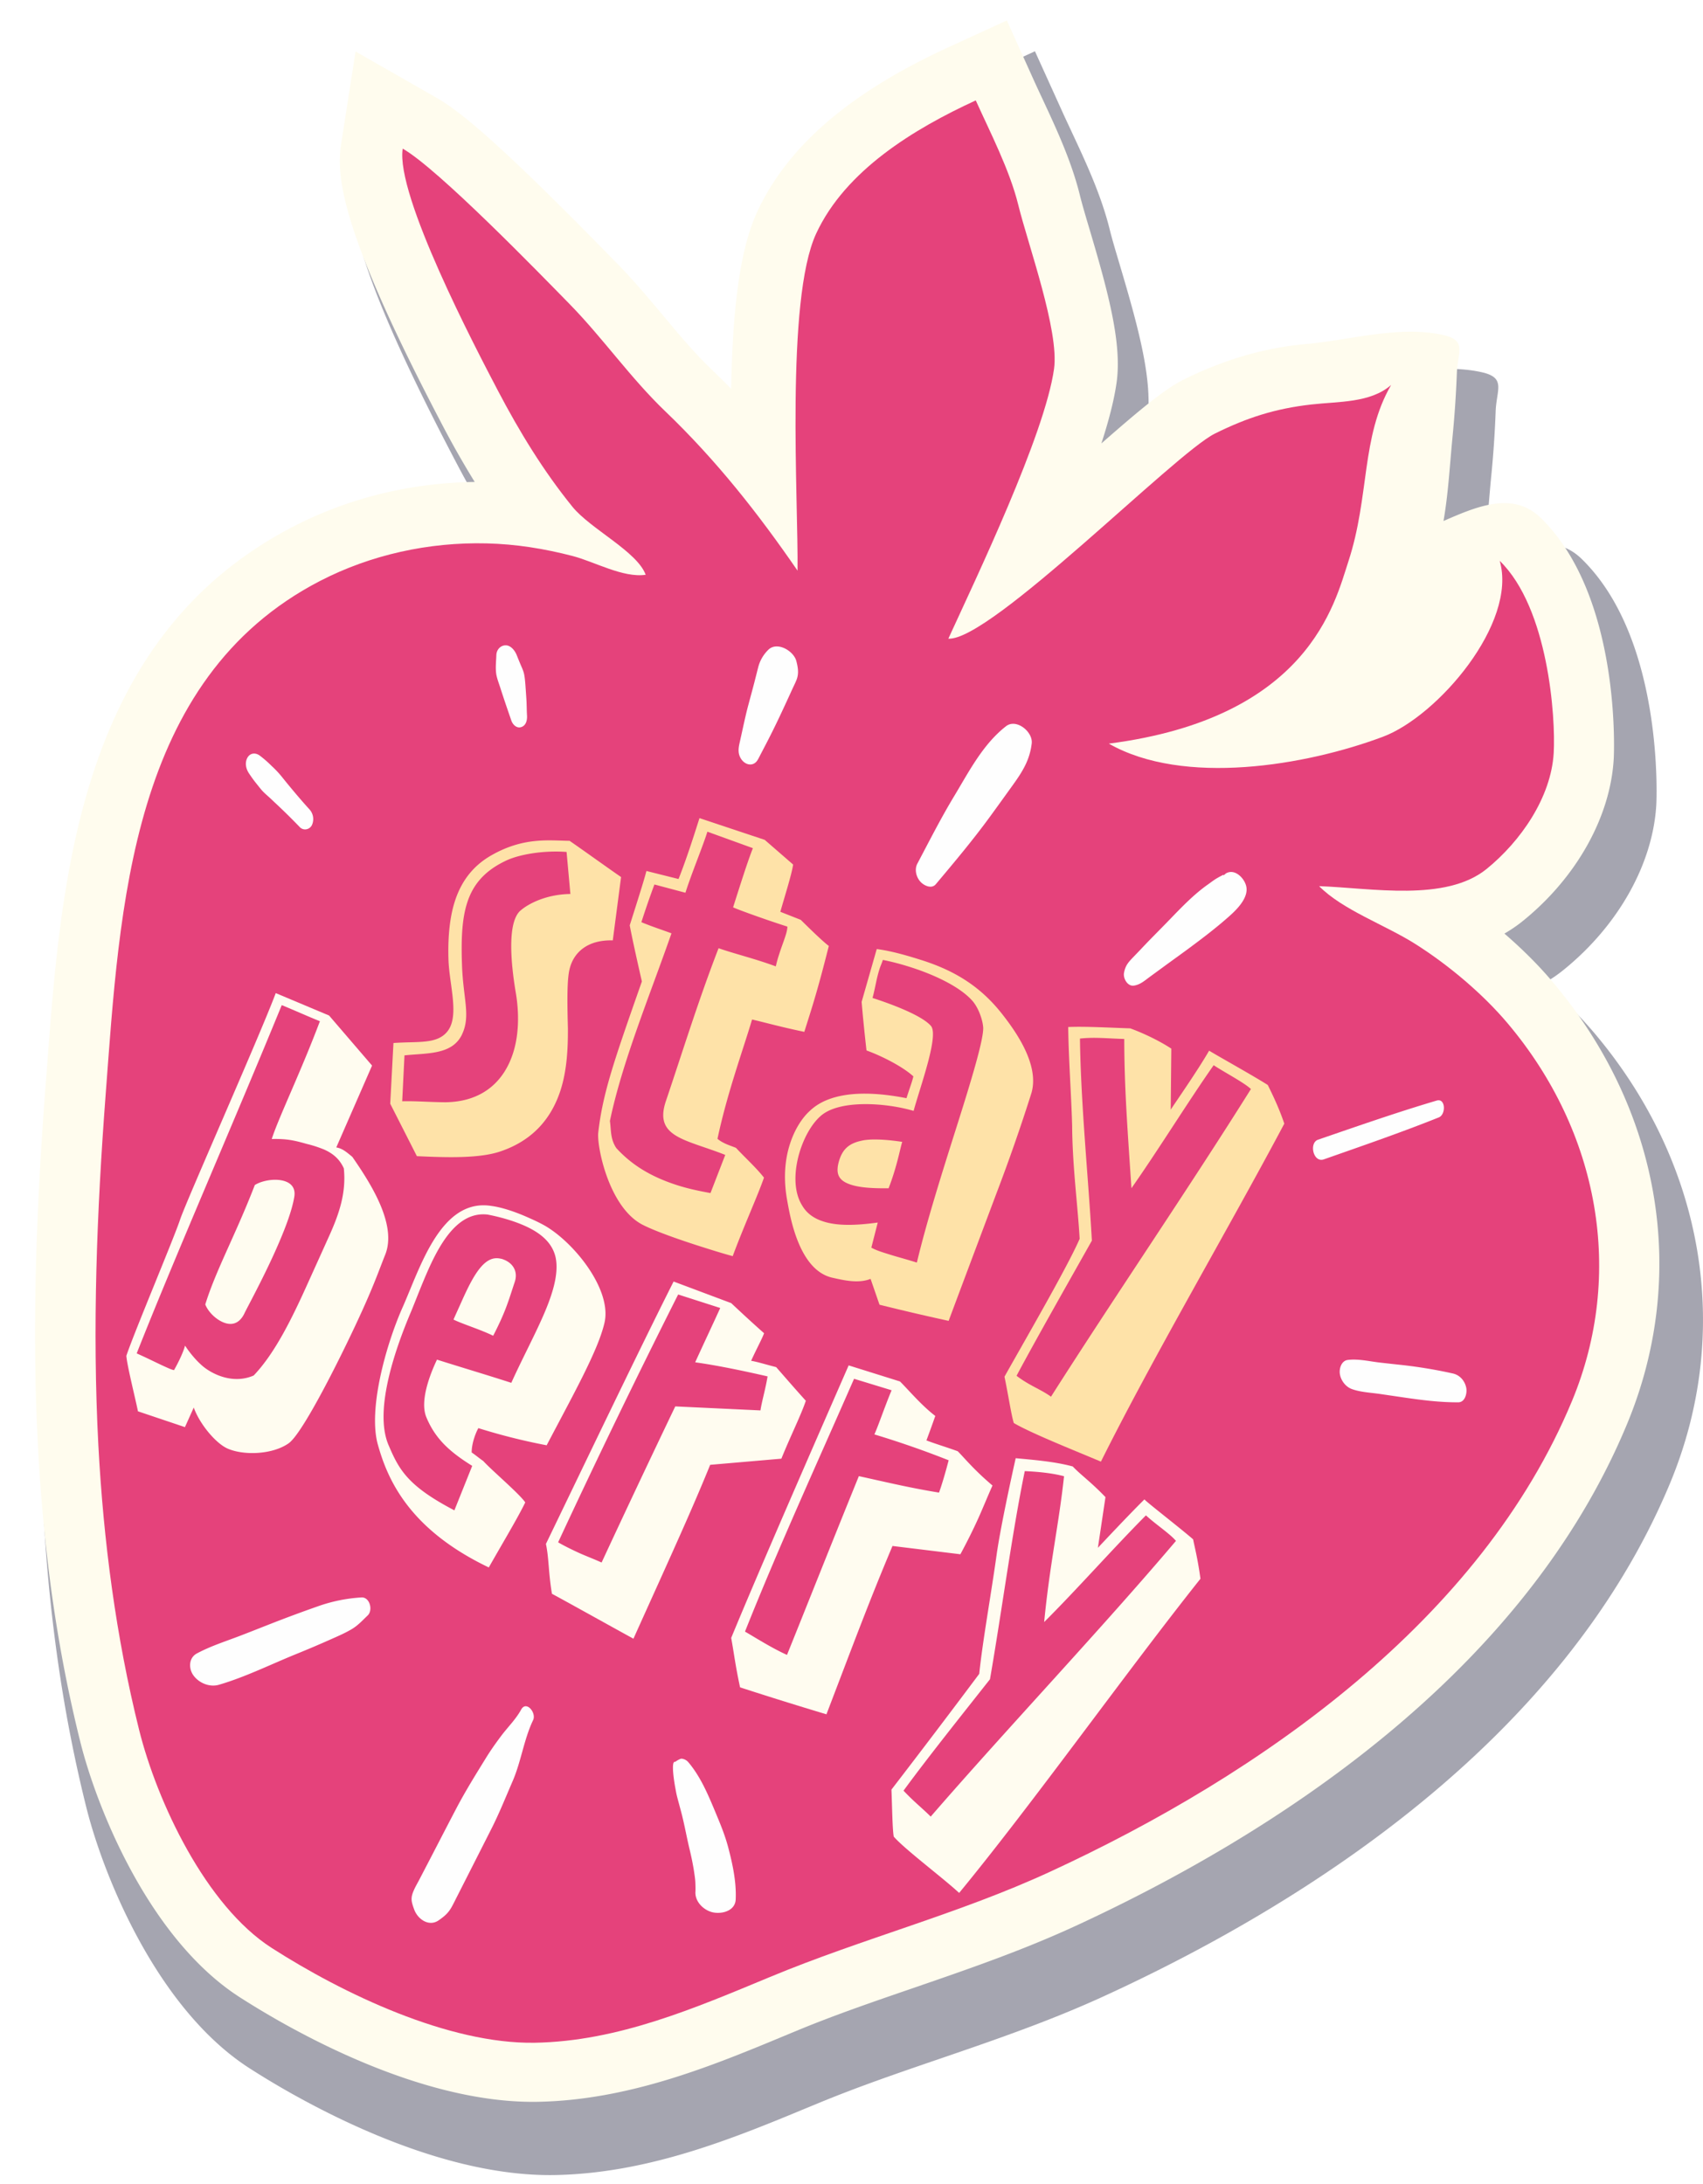
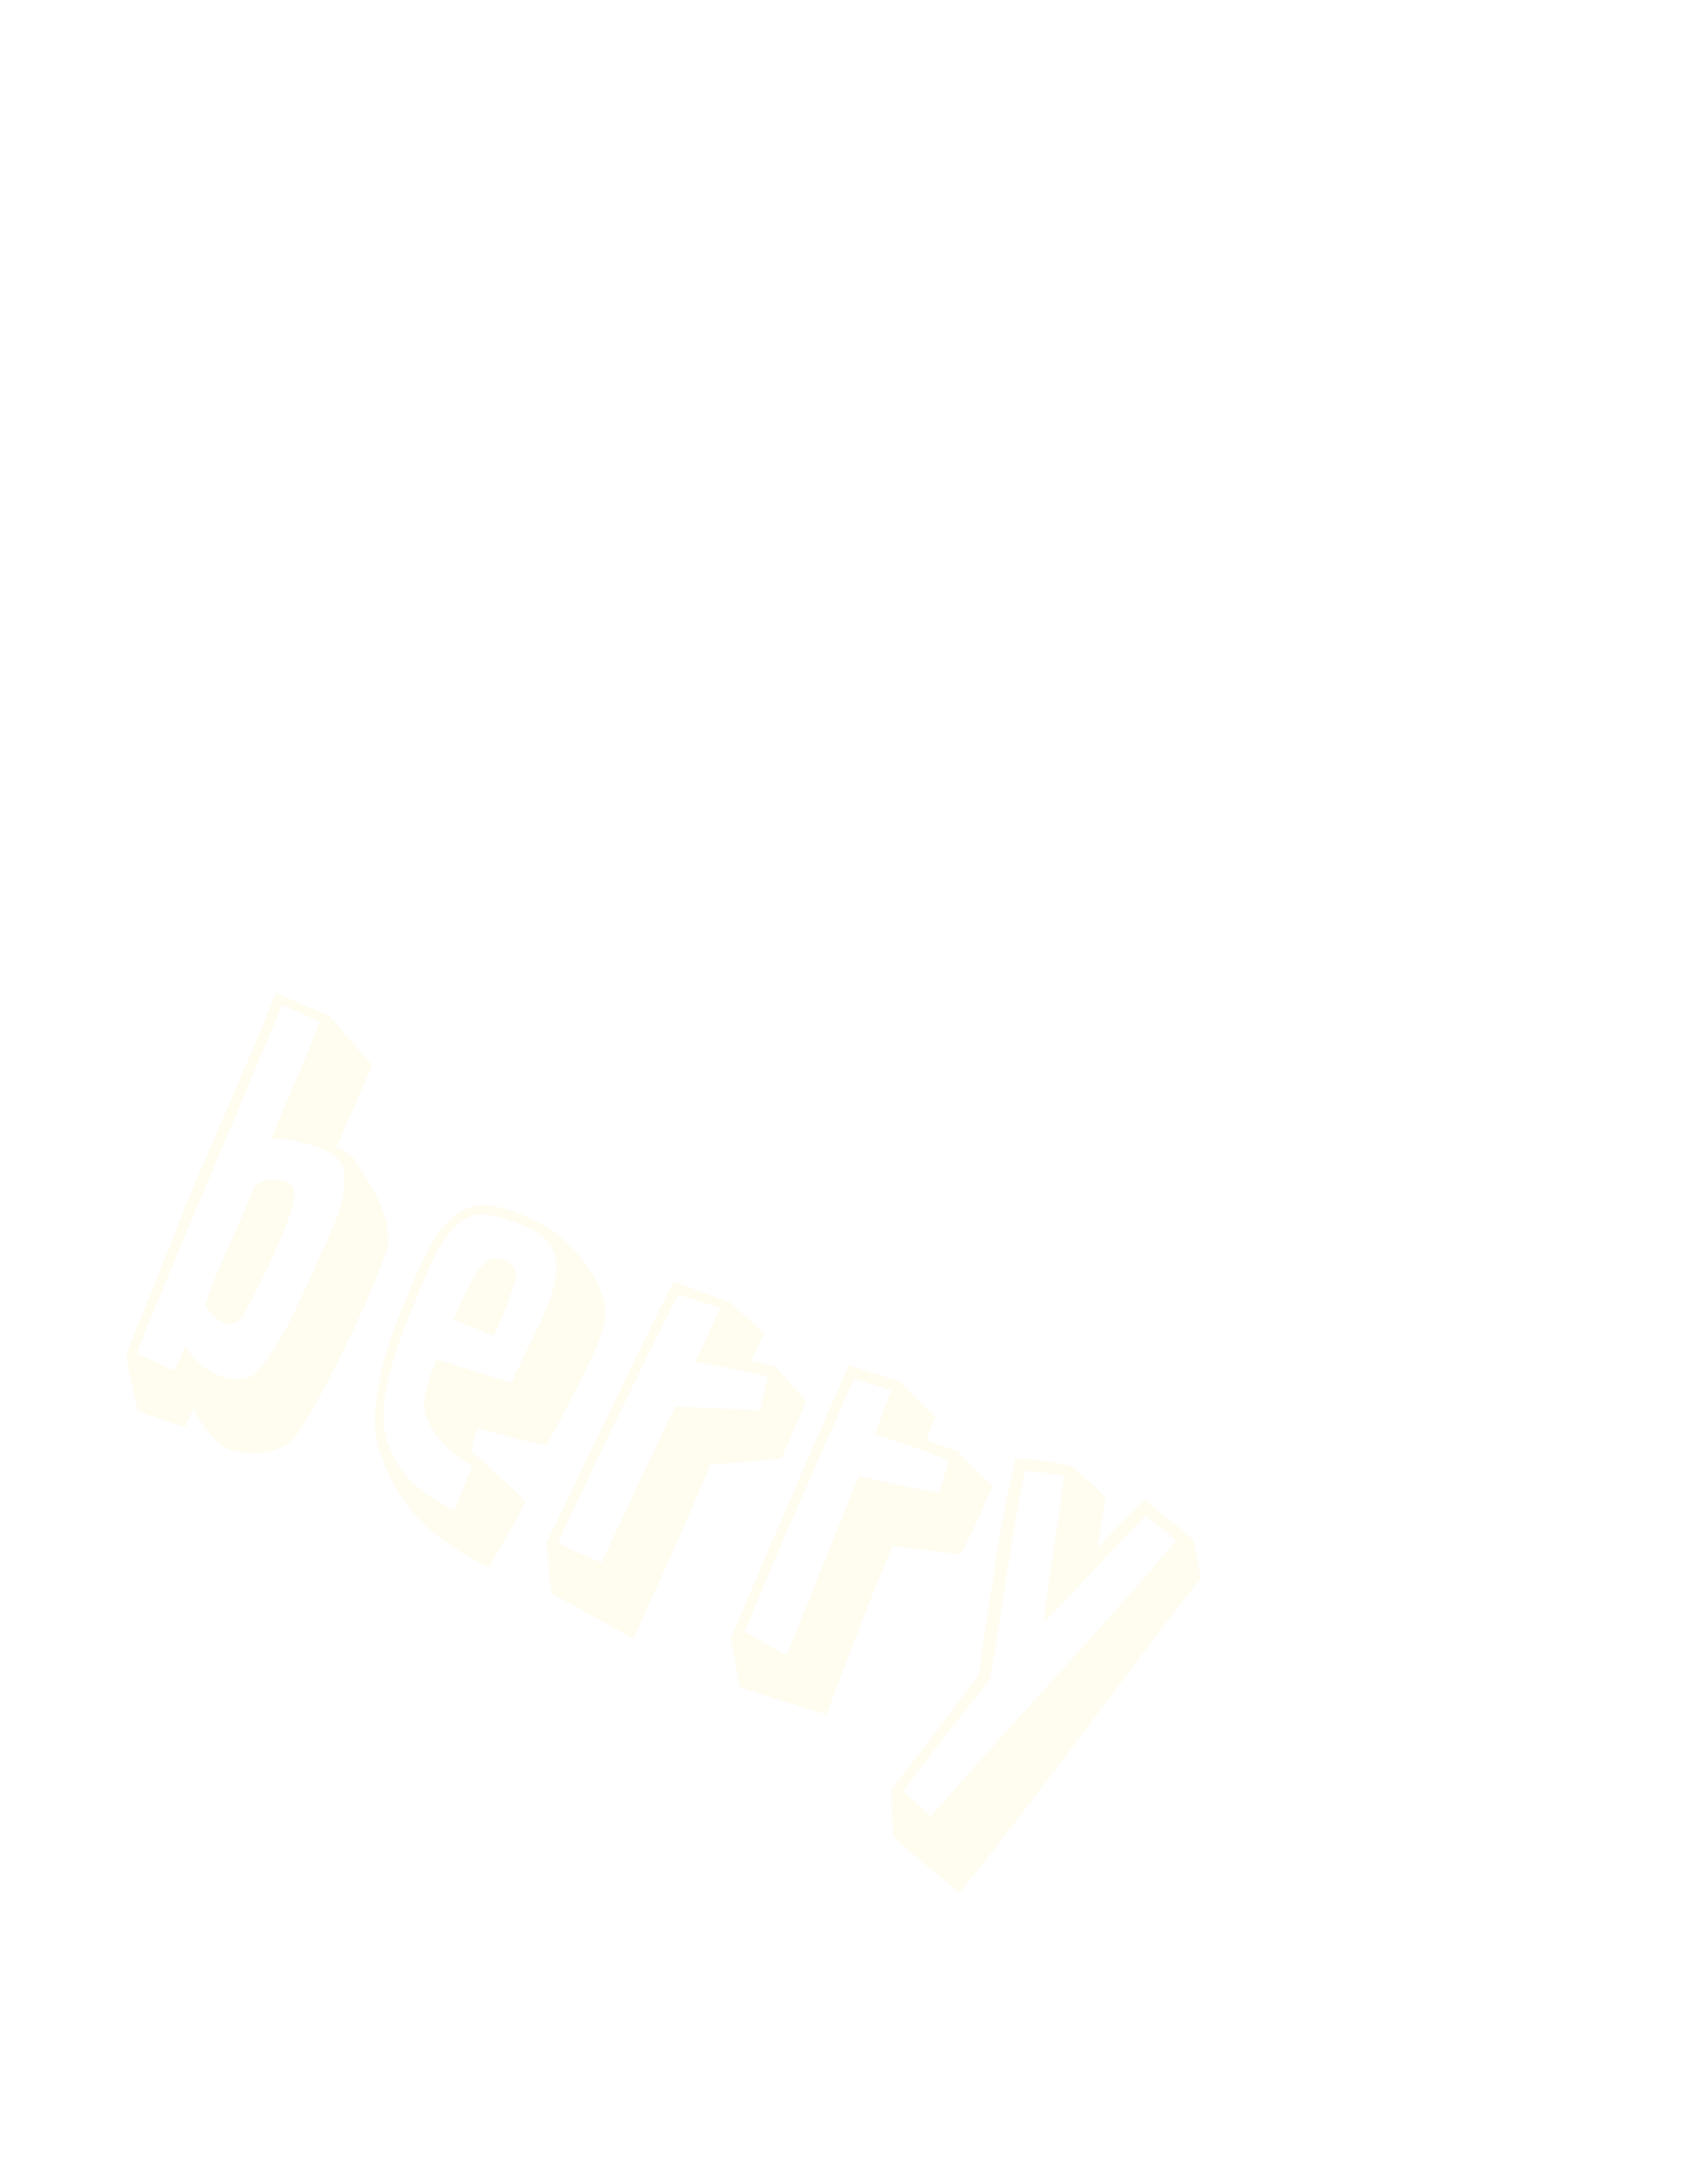
<svg xmlns="http://www.w3.org/2000/svg" fill="none" viewBox="0 0 85 109">
  <title>Stay Berry!</title>
  <g filter="url(#stay-berry-filter)">
-     <path fill-rule="evenodd" clip-rule="evenodd" d="M15.253 104.872a41.139 41.139 0 01-2.778-1.631c-4.61-2.945-7.3-9.571-8.164-13.025-1.164-4.655-1.871-9.567-2.162-15.013-.284-5.33-.164-11.107.373-18.182l.077-1.003c.732-9.817 1.643-22.029 12.58-27.676 2.823-1.454 6.017-2.236 9.287-2.278a47.712 47.712 0 01-1.65-2.892c-5.022-9.543-5.457-12.513-5.178-14.298l.74-4.733 4.173 2.378c1.49.848 4.059 3.195 8.867 8.089l.308.313c.876.889 1.645 1.808 2.392 2.698.816.97 1.585 1.887 2.417 2.683.35.333.696.673 1.035 1.02.071-3.82.392-6.995 1.335-9.021 1.547-3.332 4.728-6.063 9.725-8.354l3.026-1.388 1.372 3.027c.144.32.3.648.457.986.691 1.48 1.476 3.153 1.904 4.887.115.473.302 1.09.506 1.777.948 3.188 1.651 5.782 1.37 7.761-.127.895-.4 1.947-.776 3.105 2.033-1.774 3.256-2.78 4.194-3.244 1.968-.976 4.061-1.626 6.256-1.818 2.248-.197 4.77-.963 7.016-.462 1.233.276.734.875.696 1.956a52.286 52.286 0 01-.23 3.327c-.133 1.394-.213 2.833-.452 4.19 1.62-.701 3.533-1.554 4.963-.166 4.157 4.03 3.742 12.187 3.738 12.267-.166 2.96-1.896 6.042-4.622 8.25-.31.254-.634.47-.965.66a22.713 22.713 0 012.477 2.477c5.524 6.525 6.94 14.934 3.793 22.495-5.37 12.89-18.294 21.021-28.19 25.568-2.742 1.262-5.542 2.221-8.249 3.149-2.115.724-4.114 1.409-6.083 2.225l-.397.163c-3.77 1.565-8.045 3.337-12.756 3.418-4.462.075-9.222-1.962-12.425-3.685z" fill="#4C4C63" fill-opacity=".5" />
-   </g>
-   <path fill-rule="evenodd" clip-rule="evenodd" d="M14.694 101.289a43.105 43.105 0 01-2.715-1.598c-4.502-2.886-7.13-9.38-7.973-12.763-1.137-4.565-1.827-9.378-2.11-14.714-.278-5.225-.16-10.886.362-17.822l.077-.982c.714-9.62 1.604-21.589 12.29-27.121 2.753-1.429 5.874-2.195 9.069-2.235a45.608 45.608 0 01-1.611-2.833c-4.908-9.353-5.332-12.265-5.06-14.013l.724-4.64L21.823 4.9c1.456.832 3.964 3.128 8.662 7.928l.302.308c.854.87 1.605 1.772 2.335 2.641.795.953 1.548 1.85 2.361 2.63.34.327.678.66 1.01.998.07-3.743.383-6.852 1.304-8.84 1.512-3.265 4.62-5.94 9.498-8.186l2.959-1.359 1.338 2.966c.142.313.293.637.446.964.676 1.451 1.443 3.094 1.86 4.79.114.463.294 1.069.495 1.742.926 3.124 1.611 5.665 1.339 7.605-.124.88-.39 1.909-.76 3.045 1.985-1.74 3.182-2.725 4.097-3.18 1.924-.957 3.968-1.593 6.113-1.78 2.192-.194 4.658-.944 6.852-.45 1.204.268.715.853.68 1.912a54.314 54.314 0 01-.224 3.261c-.131 1.368-.208 2.776-.442 4.108 1.582-.687 3.45-1.523 4.847-.162 4.06 3.947 3.657 11.94 3.65 12.021-.162 2.9-1.85 5.922-4.513 8.085-.304.248-.62.462-.944.649.899.775 1.726 1.6 2.42 2.427 5.396 6.395 6.78 14.635 3.704 22.044C75.97 83.7 63.343 91.665 53.676 96.127 51 97.36 48.264 98.3 45.621 99.21c-2.066.71-4.02 1.379-5.944 2.181l-.386.16c-3.684 1.533-7.857 3.268-12.458 3.351-4.36.074-9.01-1.924-12.139-3.614z" fill="#FFFCEE" />
-   <path fill-rule="evenodd" clip-rule="evenodd" d="M32.227 28.687c-.423-1.16-2.75-2.283-3.65-3.387-1.456-1.793-2.657-3.767-3.722-5.797-1.131-2.155-5.118-9.77-4.755-12.085 1.776 1.014 6.866 6.266 8.31 7.738 1.68 1.713 3.051 3.702 4.796 5.374 2.555 2.45 4.628 5.086 6.6 7.95.047-3.443-.609-13.495.93-16.821 1.463-3.157 4.888-5.232 7.966-6.648.727 1.614 1.694 3.475 2.125 5.228.482 1.963 2.05 6.28 1.782 8.175-.467 3.3-3.89 10.438-5.275 13.462 2.107.126 11.302-9.241 13.299-10.233 1.595-.793 3.02-1.253 4.82-1.455 1.352-.156 2.947-.068 3.981-.974-1.514 2.607-1.063 5.546-2.136 8.815-.678 2.069-1.98 7.799-11.954 9.086 3.727 2.127 9.825 1.102 13.68-.343 2.731-1.023 6.727-5.676 5.83-8.781 2.436 2.37 2.794 7.835 2.695 9.581-.127 2.235-1.659 4.425-3.347 5.796-2.043 1.658-5.734.955-8.362.86 1.172 1.19 3.308 1.938 4.807 2.89 1.645 1.04 3.362 2.484 4.608 3.963 4.58 5.435 5.831 12.515 3.209 18.837-4.534 10.918-15.501 18.633-26.065 23.507-4.545 2.096-9.36 3.33-13.97 5.248-3.732 1.548-7.578 3.209-11.731 3.281-4.308.074-9.579-2.45-13.135-4.73-3.292-2.109-5.725-7.296-6.62-10.888-1.16-4.662-1.778-9.428-2.033-14.191-.308-5.85-.076-11.695.363-17.509.71-9.36 1.222-20.732 10.692-25.636 2.535-1.311 5.433-1.951 8.33-1.879 1.456.034 2.885.264 4.3.633 1.082.284 2.515 1.1 3.633.933z" fill="#E5427B" />
-   <path fill-rule="evenodd" clip-rule="evenodd" d="M20.075 54.964c.697-.016 1.292.042 2.143.05 1.844-.017 2.939-1.026 3.396-2.473.286-.903.309-1.994.117-3.071-.191-1.158-.336-2.64-.065-3.495.077-.239.19-.437.333-.545.33-.286 1.208-.793 2.47-.811l-.19-2.098c-1.094-.086-2.381.108-3.08.462-1.04.504-1.602 1.19-1.886 2.089-.265.831-.297 1.865-.254 3.082.058 1.742.462 2.573-.032 3.542-.514.96-1.737.859-2.839.978l-.113 2.29zm-.437-2.907c1.2-.088 2.11.065 2.643-.52.688-.749.15-2.328.104-3.622-.04-1.214.077-2.17.309-2.904.39-1.237 1.113-1.925 1.89-2.355 1.584-.881 2.808-.703 3.845-.69.57.39 2.003 1.42 2.57 1.808l-.414 3.161c-1.266-.036-1.95.606-2.15 1.408-.135.505-.128 1.575-.09 2.975.005.989-.045 2.073-.358 3.067-.424 1.329-1.302 2.512-3.03 3.089-1.046.35-2.68.3-4.15.23l-1.33-2.617.161-3.03zM38.722 48.232a6.08 6.08 0 01.174-.624c.106-.336.234-.658.316-.922.06-.189.092-.36.087-.439-1.21-.385-2.715-.94-2.708-.965.37-1.16.705-2.23.987-2.95l-2.27-.822c-.247.78-.788 2.074-1.097 3.047l-1.548-.412a43.204 43.204 0 00-.65 1.881c.495.21 1.029.379 1.502.557-1.127 3.22-2.458 6.424-3.073 9.364.067.467.013.893.32 1.355.81.885 1.802 1.458 3.062 1.859.509.162 1.057.281 1.638.385l.737-1.904c-1.965-.78-3.563-.867-2.97-2.666.838-2.474 1.611-4.998 2.636-7.65.793.277 1.807.519 2.857.906zm1.244-2.323c.47.462 1.057 1.039 1.402 1.305-.21.82-.518 2.055-.962 3.456-.081.26-.172.545-.262.83-1.178-.244-1.985-.474-2.607-.616-.468 1.573-1.237 3.655-1.726 5.954.295.252.692.351.924.453.478.513.978.957 1.397 1.484-.318.918-1.007 2.423-1.561 3.919-.516-.138-1.026-.3-1.51-.453-1.26-.399-2.357-.798-2.934-1.086-1.735-.836-2.346-3.955-2.267-4.63.226-1.968.775-3.545 2.177-7.54-.122-.534-.48-2.11-.606-2.803l.293-.924c.232-.735.435-1.38.54-1.787l1.603.401c.396-.996.773-2.184 1.045-3.038l3.254 1.082 1.42 1.233c-.066.475-.422 1.593-.638 2.359l1.018.401zM44.351 59.307c-.723.007-1.379-.02-1.863-.173-.629-.199-.814-.541-.597-1.233.187-.592.536-.85 1.135-.973.284-.066.91-.102 2.006.063-.106.329-.257 1.223-.68 2.316m4.184-9.353c-.606-.688-1.852-1.291-3.112-1.69-.462-.147-.93-.27-1.359-.354-.052.169-.12.304-.164.446-.172.545-.192.854-.352 1.453.651.208 2.407.814 2.914 1.393.412.471-.53 3.02-.863 4.243-1.388-.41-3.71-.572-4.64.255-.437.383-.802 1.025-1.03 1.74-.3.95-.34 2.007.102 2.719.239.415.613.665 1.075.809.727.234 1.672.19 2.703.05l-.32 1.252c.228.129.519.221.81.311.434.14.928.266 1.462.435.493-2.062 1.266-4.506 1.942-6.643.76-2.397 1.382-4.443 1.37-5.074-.02-.372-.225-.985-.538-1.345m-7.01 13.813c-1.612-.381-2.067-2.9-2.229-3.815-.21-1.109-.12-2.073.124-2.833.246-.78.635-1.338.973-1.65.426-.412 1.584-1.3 4.85-.657.14-.45.284-.823.344-1.09-.581-.526-1.667-1.053-2.339-1.292-.085-.73-.189-1.755-.243-2.427l.753-2.634c.795.097 1.717.388 2.248.554 1.675.535 2.968 1.334 4.061 2.752.644.829 1.843 2.512 1.401 3.916a91.112 91.112 0 01-1.739 4.982c-.85 2.267-1.535 4.085-2.382 6.352-1.322-.29-2.294-.52-3.45-.806l-.446-1.29c-.613.246-1.352.066-1.926-.062M54.498 61.92c-.973 1.73-2.846 5.024-3.76 6.746.644.493 1.2.669 1.72 1.043 3.081-4.85 6.91-10.453 9.978-15.354-.324-.313-1.331-.84-1.86-1.19-1.26 1.794-2.743 4.2-4.104 6.14-.192-2.931-.354-4.943-.358-7.45-.922-.028-1.463-.098-2.211-.02.04 3.25.424 7.004.595 10.084m-.61-.088c-.093-1.65-.359-3.587-.375-5.628-.031-1.343-.18-3.399-.196-4.944.865-.038 2.096.036 3.096.067.525.19 1.368.564 2.05 1.012l-.03 3.047c.209-.327 1.331-1.93 1.917-2.945.538.326 2.195 1.246 2.927 1.712.29.584.593 1.233.825 1.931-2.777 5.23-6.522 11.594-9.153 16.868-1.224-.518-3.47-1.41-4.347-1.926-.122-.376-.284-1.449-.466-2.314.93-1.665 3.147-5.478 3.751-6.88" fill="#FEE2A8" />
+     </g>
  <path fill-rule="evenodd" clip-rule="evenodd" d="M13.718 62.492c-.665 1.473-1.415 2.83-1.528 3.08-.268.534-.676.595-1.084.41-.36-.162-.72-.516-.86-.877.525-1.705 1.523-3.495 2.472-5.96.38-.24 1.122-.367 1.597-.153.273.122.437.36.374.741-.126.764-.532 1.78-.971 2.759m.345-12.326c-2.436 5.949-5.327 12.537-7.24 17.382.658.295 1.032.493 1.442.676.158.072.295.135.42.16.26-.453.484-.956.551-1.224.226.35.53.706.764.918.205.2.48.38.775.513.568.255 1.24.343 1.886.061 1.08-1.127 1.945-2.922 2.7-4.599.924-2.041 1.005-2.226 1.077-2.384.48-1.066.852-2.127.723-3.357-.218-.483-.566-.75-.971-.933a5.908 5.908 0 00-.881-.286c-.631-.179-1.003-.262-1.746-.244.344-1.072 1.435-3.312 2.404-5.879-.602-.243-1.237-.53-1.904-.804M6.307 67.667c.396-1.185 2.384-5.888 2.688-6.816.311-.926 3.982-9.182 4.768-11.285l2.661 1.118 2.146 2.499-1.785 4.085c.304.052.5.223.8.471.991 1.427 2.242 3.439 1.631 4.91-.243.602-.5 1.359-1.127 2.742-.808 1.792-2.91 6.087-3.677 6.641-.802.568-2.247.627-3.067.26-.588-.269-1.385-1.227-1.674-2.042l-.44.978-2.345-.789c-.155-.753-.539-2.262-.58-2.772M24.615 66.668c-.624-.309-1.584-.604-1.98-.809.15-.34.297-.658.439-.978.572-1.269 1.122-2.249 1.91-2.06.08.01.147.041.217.07.43.194.658.6.489 1.098-.309.924-.435 1.44-1.075 2.68m2.409-.799c.532-1.178.879-2.253.712-3.093-.165-.782-.798-1.258-1.523-1.587-.634-.286-1.346-.468-1.873-.57-1.374-.158-2.26 1.192-2.936 2.69-.327.726-.617 1.497-.881 2.139-.908 2.134-1.85 5.066-1.115 6.71.516 1.217.973 2.022 3.271 3.223l.89-2.22c-1.13-.703-1.845-1.354-2.289-2.427-.394-.942.394-2.58.53-2.875 1.196.379 2.618.802 3.71 1.158.515-1.135 1.064-2.17 1.504-3.148m-3.148 5.408c-.158.284-.338.802-.334 1.217.15.093.429.327.575.421.421.465 1.805 1.634 2.1 2.07-.38.783-1.156 2.072-1.82 3.246-3.998-1.913-5.057-4.41-5.537-6.129-.493-1.75.394-4.928 1.201-6.778.275-.61.548-1.336.886-2.084.768-1.702 1.805-3.337 3.587-3.051.437.058 1.09.243 1.886.604.225.099.475.214.739.36 1.48.832 3.425 3.238 3.004 4.903-.127.519-.347 1.073-.615 1.663-.532 1.179-1.3 2.583-2.263 4.415a30.537 30.537 0 01-3.41-.857M33.848 64.608a437.445 437.445 0 00-5.991 12.37c.216.127.592.323 1.068.54.342.153.716.292 1.102.468a719.132 719.132 0 013.677-7.792l4.252.2c.07-.461.24-1.013.356-1.698-1.36-.311-2.562-.555-3.614-.703.379-.836.901-1.94 1.25-2.711l-2.1-.674zm4.892 3.626c.4.455.935 1.077 1.48 1.678-.227.69-.763 1.76-1.22 2.891l-3.554.307c-.76 1.872-1.65 3.844-2.53 5.798-.44.973-.881 1.949-1.3 2.88-.877-.478-3.167-1.756-4.068-2.243-.178-1.065-.149-1.789-.3-2.487 1.648-3.405 4.568-9.516 6.373-13.097l2.875 1.078c.44.414 1.075 1.004 1.64 1.502-.09.262-.358.742-.646 1.377.28.043.687.171 1.25.316zM42.628 68.816c-1.877 4.285-3.794 8.472-5.444 12.618.456.26 1.323.816 2.096 1.163.953-2.357 2.078-5.207 3.587-8.923 1.54.34 2.576.59 4 .822.14-.374.336-1.05.482-1.613a46.812 46.812 0 00-3.707-1.291c.205-.453.505-1.354.859-2.204l-1.873-.572zM47.8 72.43c.392.397.79.906 1.737 1.713-.245.543-.457 1.077-.712 1.644-.257.568-.547 1.15-.89 1.787l-3.389-.414c-1.172 2.778-1.915 4.793-3.297 8.402a206.145 206.145 0 01-4.31-1.345c-.232-1.061-.316-1.782-.444-2.467 1.444-3.5 4.21-9.818 5.863-13.603l2.562.802c.45.448 1.07 1.192 1.762 1.721-.182.52-.302.847-.442 1.221.417.163.947.318 1.56.54zM49.413 83.81c-1.222 1.55-3.164 3.98-4.316 5.563.535.568.904.845 1.357 1.294 3.758-4.34 8.506-9.352 12.24-13.76-.282-.344-1.037-.846-1.498-1.275-1.596 1.603-3.495 3.75-5.08 5.325.284-2.925.74-4.905.992-7.278-.563-.147-1.212-.221-1.96-.255-.636 3.099-1.138 6.94-1.736 10.386m-.536-.268c.17-1.648.597-3.993.875-5.999.193-1.331.7-3.67.944-4.763.84.08 1.924.16 2.848.412.408.43.89.755 1.633 1.53l-.378 2.53c.268-.285 1.582-1.687 2.323-2.417.081.117 1.782 1.43 2.43 1.994.083.421.227.95.366 1.967-3.71 4.664-8.355 11.197-12.044 15.681-.806-.748-2.726-2.186-3.265-2.812-.067-.388-.078-1.456-.114-2.346a520.507 520.507 0 004.382-5.777" fill="#FFFCF0" />
-   <path fill-rule="evenodd" clip-rule="evenodd" d="M73.184 69.271c-.068-.347-.314-.64-.665-.719a23.613 23.613 0 00-2.537-.423c-.363-.038-.724-.079-1.087-.12-.531-.058-1.1-.202-1.629-.133-.313.041-.43.426-.392.69.045.329.289.653.604.764.442.16.965.178 1.429.248l1.226.18c.887.128 1.755.237 2.654.232.345-.002.446-.464.397-.719M71.708 54.93c-1.995.59-3.953 1.277-5.918 1.951-.468.158-.243 1.17.287.983 1.922-.676 3.846-1.337 5.737-2.094.365-.148.342-.975-.106-.84M61.189 43.592c-.04.036-.083.07-.124.104l.007-.04a3.984 3.984 0 00-.306.162c-.167.094-.323.218-.48.329-.674.475-1.262 1.084-1.835 1.676-.349.363-.703.717-1.054 1.077-.17.174-.338.352-.505.528l-.266.277c-.286.3-.453.453-.525.854-.05.266.17.671.482.635.314-.04.543-.245.791-.428l.656-.48c.39-.286.784-.568 1.174-.854.752-.556 1.5-1.118 2.197-1.744.378-.34.917-.9.804-1.44-.083-.405-.567-.917-1.016-.656m-10.978-7.345c-1.158.903-1.85 2.269-2.598 3.508-.658 1.09-1.233 2.228-1.828 3.353-.153.293-.054.676.163.908.175.187.55.367.761.115.924-1.1 1.85-2.202 2.695-3.36.39-.534.775-1.07 1.16-1.606.472-.656.837-1.242.931-2.062.066-.58-.77-1.258-1.284-.856m-11.877-3.802a1.859 1.859 0 00-.49.856l-.141.555c-.127.507-.268 1.007-.4 1.512-.125.495-.229.998-.34 1.496-.072.338-.182.653.005.978.219.379.692.448.883.018-.058.126.061-.113.075-.135.06-.12.124-.237.184-.356a41.128 41.128 0 00.895-1.803c.167-.356.331-.712.494-1.07.085-.19.182-.377.259-.568.121-.313.072-.61-.01-.93-.128-.514-.977-1.012-1.414-.553M25.52 35.958c.068.203.266.408.496.331.243-.078.302-.349.288-.577-.018-.283-.013-.565-.033-.849-.016-.237-.032-.475-.05-.714-.014-.163-.027-.327-.059-.487-.038-.2-.144-.399-.218-.586-.054-.128-.104-.257-.156-.383-.088-.223-.302-.502-.574-.484-.253.015-.433.234-.44.486-.01.286-.045.584-.015.87.024.241.121.482.196.712.18.563.372 1.122.565 1.681M12.783 39.09c.09.113.18.228.273.338.128.151.32.304.469.446.078.072.155.15.234.221.415.388.813.78 1.205 1.188.183.191.494.128.606-.106a.721.721 0 00-.14-.798c-.35-.385-.684-.78-1.015-1.18-.129-.156-.253-.311-.381-.47a5.18 5.18 0 00-.487-.51 5.486 5.486 0 00-.586-.51c-.207-.151-.464-.135-.604.095-.148.25-.088.56.07.795.115.171.223.327.356.491m22.962 51.446c-.377-.901-.753-1.832-1.39-2.585a.508.508 0 00-.339-.175c-.076-.003-.329.157-.313.162-.239-.097-.034 1.095-.009 1.23.03.156.054.313.092.467.077.306.165.61.242.914.144.566.245 1.14.38 1.706.102.42.19.84.25 1.267.016.105.03.21.041.317l.007.104c.006.162.013.324.004.484-.025.516.458.963.944 1.032.447.066 1.04-.115 1.066-.653.04-.877-.155-1.771-.376-2.612-.151-.568-.372-1.117-.6-1.658m-9.732-5.21c-.268.49-.671.877-1.002 1.32-.264.352-.523.717-.753 1.091-.51.827-1.03 1.661-1.48 2.52-.413.788-.823 1.584-1.233 2.374l-.62 1.192c-.087.167-.187.334-.263.508-.176.394-.14.558.013.975.178.485.735.874 1.22.539.306-.214.49-.37.67-.703.089-.162.17-.334.256-.5l.594-1.17c.368-.723.735-1.449 1.102-2.174.395-.776.72-1.591 1.066-2.389.43-.987.566-2.098 1.028-3.06.17-.36-.34-.992-.598-.523m-7.659-4.7c-.266.254-.482.498-.8.687-.338.2-.703.356-1.063.516-.577.257-1.156.503-1.742.74-1.26.513-2.517 1.137-3.82 1.518-.468.137-1.002-.088-1.277-.473-.243-.34-.234-.87.174-1.089.68-.365 1.424-.601 2.143-.876.576-.221 1.15-.45 1.728-.676a68.832 68.832 0 012.186-.807 7.897 7.897 0 012.15-.437c.423-.032.596.633.321.897" fill="#FEFEFE" />
  <defs>
    <filter id="stay-berry-filter" x="0" y=".559" width="87" height="110" filterUnits="userSpaceOnUse" color-interpolation-filters="sRGB">
      <feFlood flood-opacity="0" result="BackgroundImageFix" />
      <feBlend in="SourceGraphic" in2="BackgroundImageFix" result="shape" />
      <feGaussianBlur stdDeviation="1" result="effect1_foregroundBlur" />
    </filter>
  </defs>
</svg>